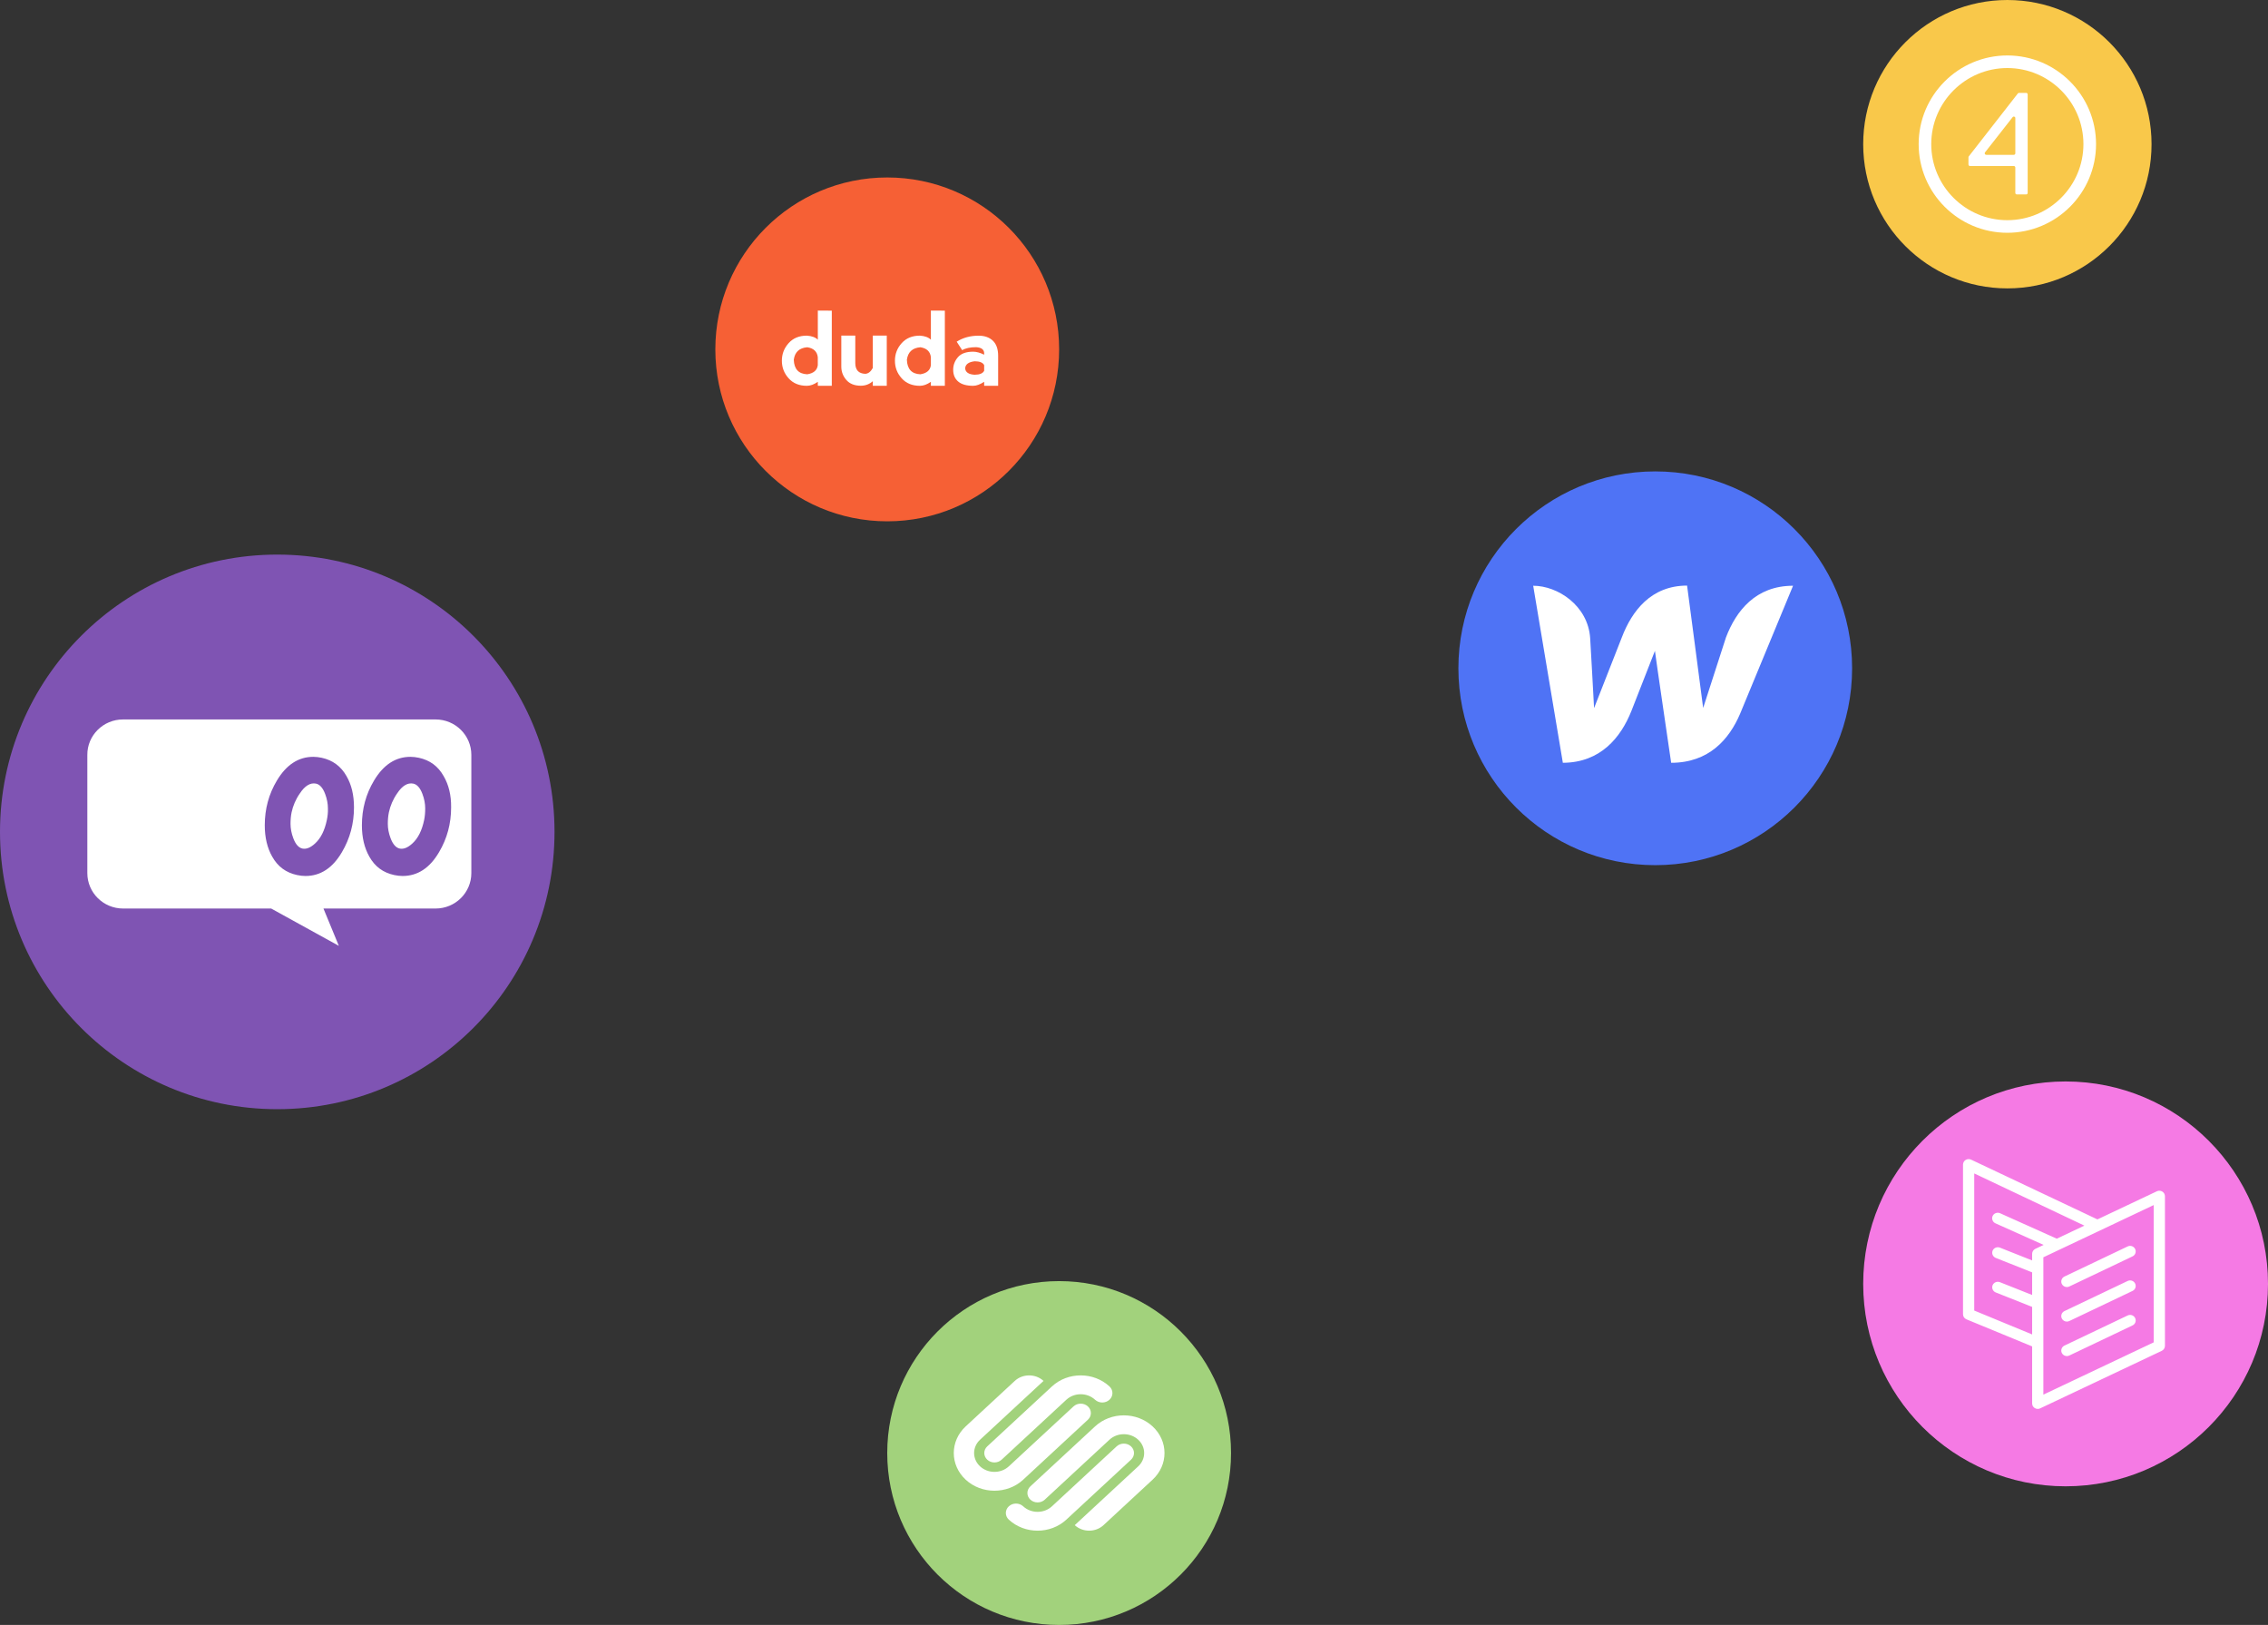
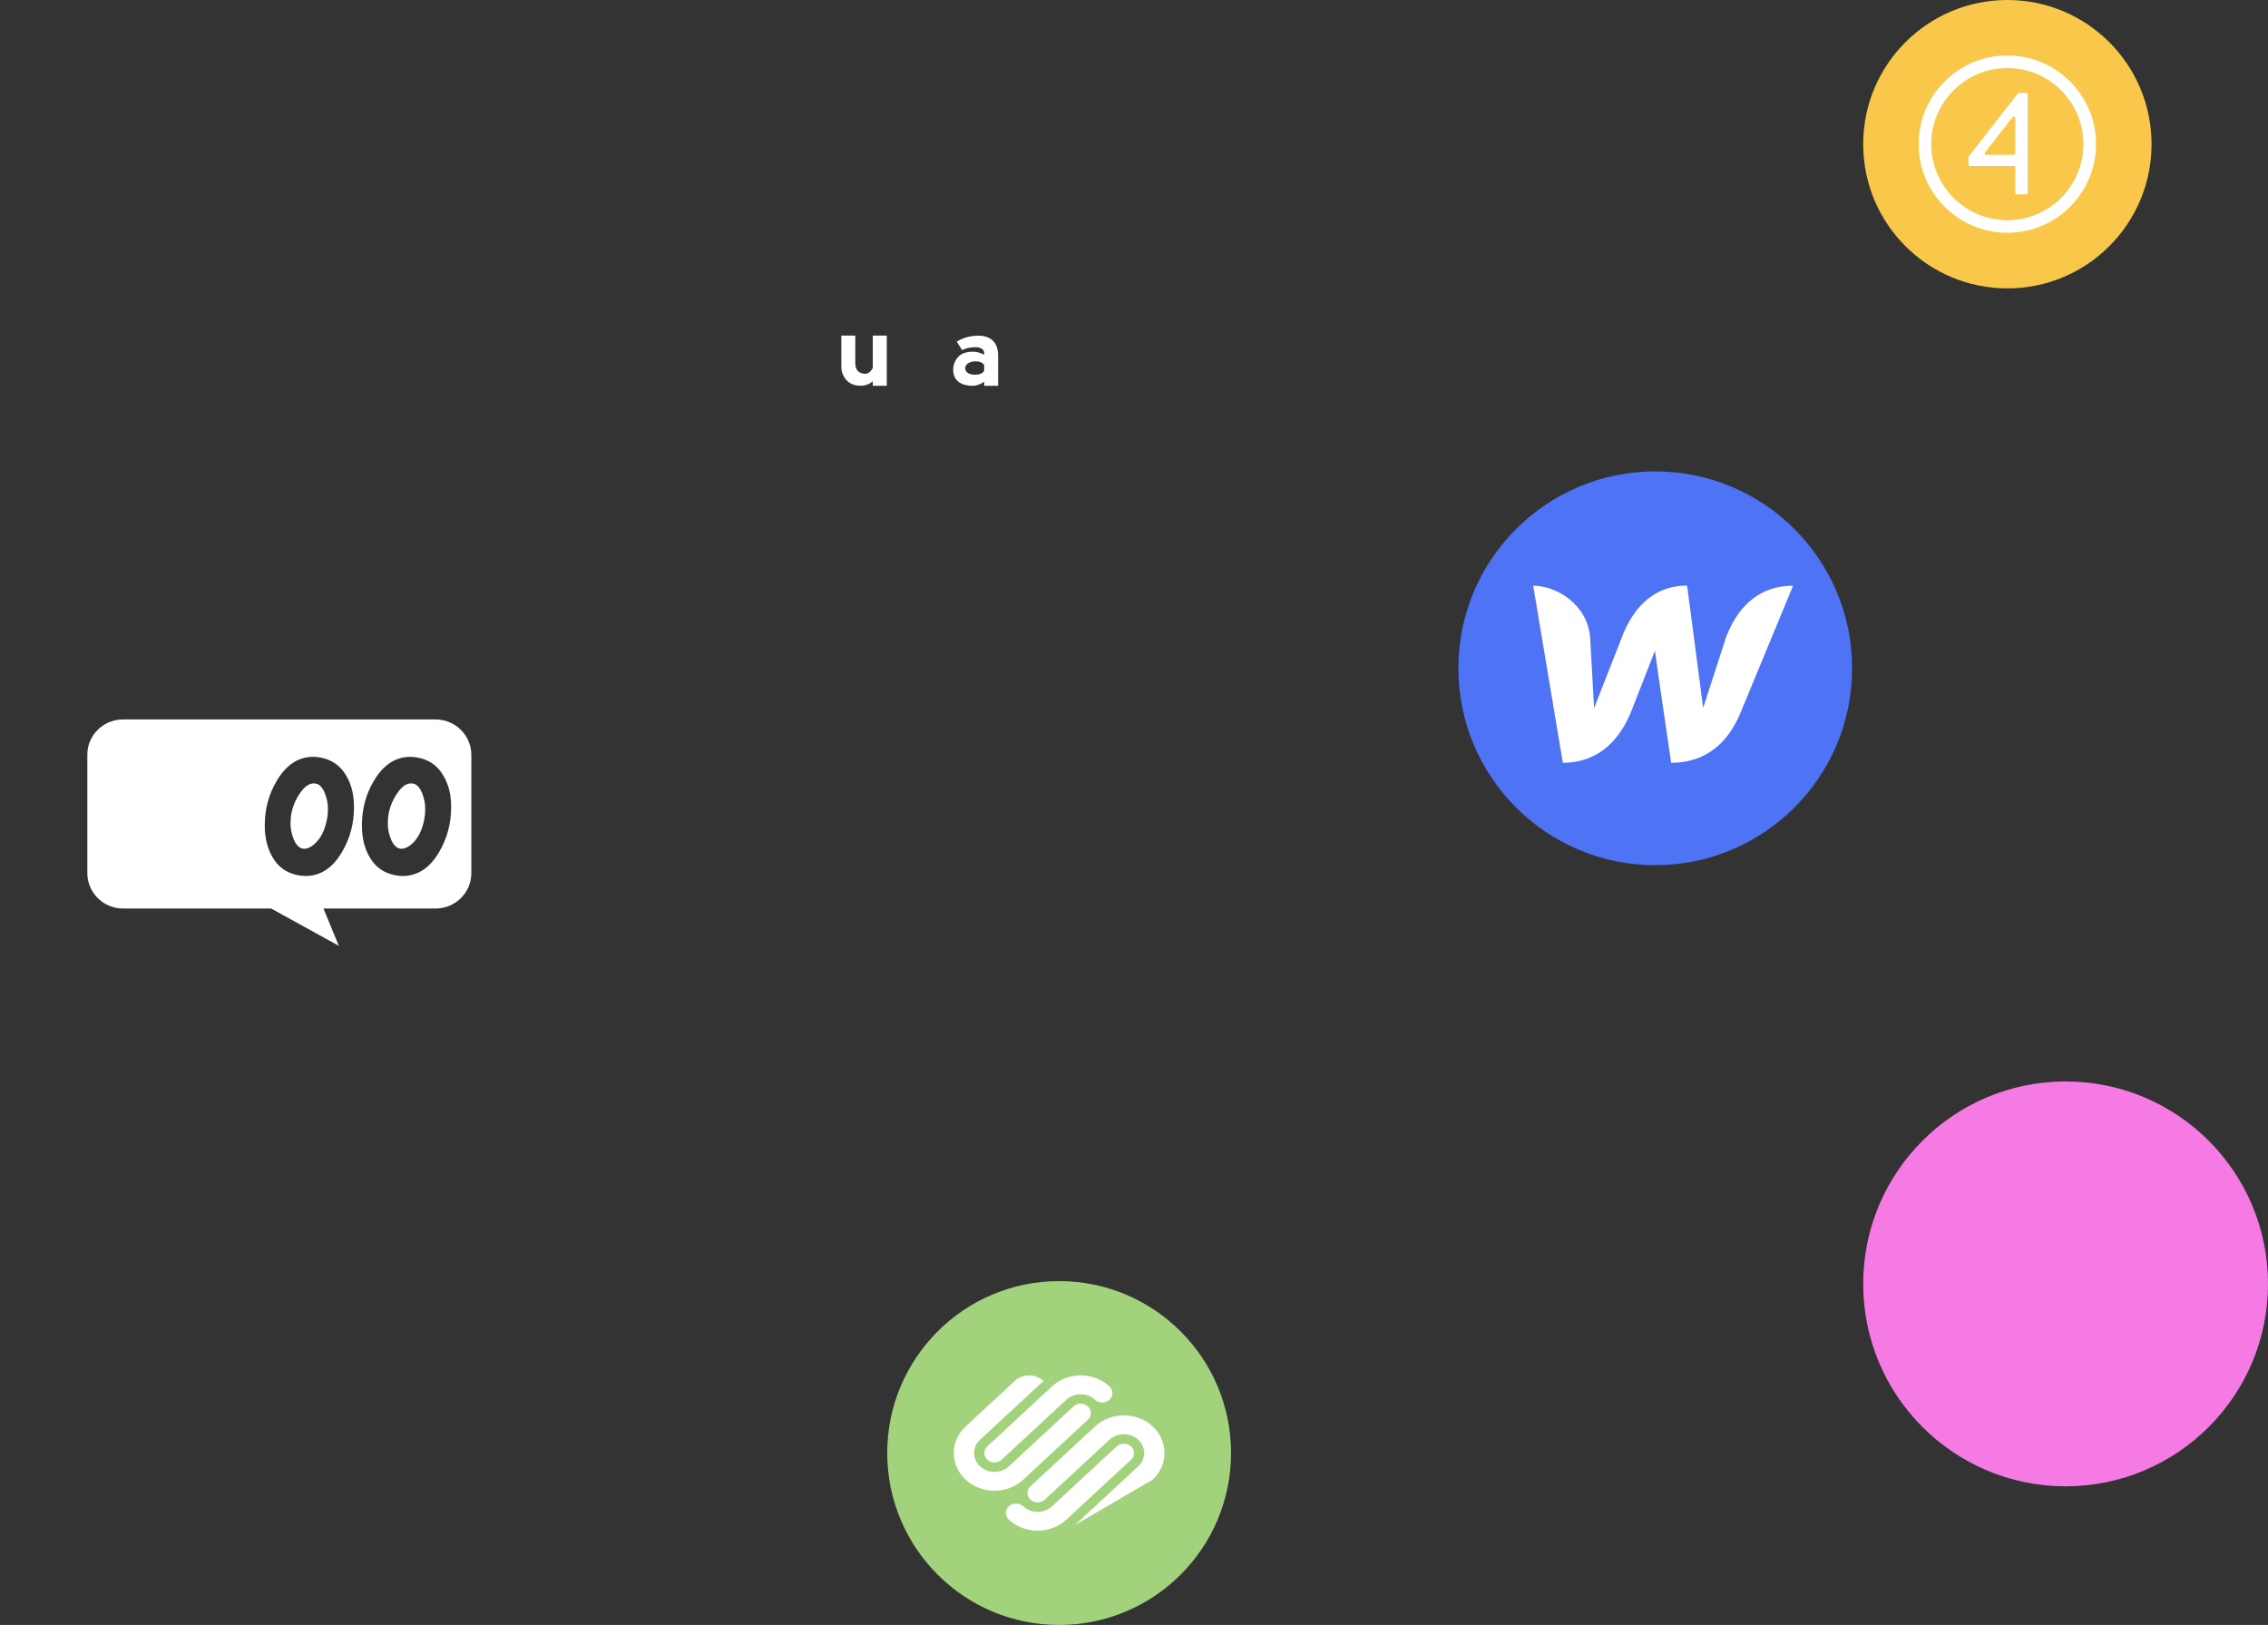
<svg xmlns="http://www.w3.org/2000/svg" width="409" height="293" viewBox="0 0 409 293" fill="none">
  <rect x="0" y="0" width="409" height="293" fill="#333333" stroke="none" />
  <circle cx="372.5" cy="231.5" r="36.5" fill="#F57AE4" />
-   <path fillRule="evenodd" clipRule="evenodd" d="M367.915 253.944L389.836 243.572C390.19 243.406 390.409 243.058 390.417 242.676V215.704C390.417 215.355 390.24 215.04 389.945 214.857C389.65 214.674 389.279 214.649 388.967 214.799L378.239 219.873L355.45 209.094C355.138 208.953 354.767 208.969 354.472 209.152C354.177 209.335 354 209.659 354 209.999V236.971C354 237.378 354.244 237.735 354.624 237.892L366.465 242.775V253.047C366.465 253.396 366.642 253.712 366.937 253.894C367.105 253.994 367.291 254.044 367.476 254.044C367.628 254.044 367.78 254.011 367.915 253.944ZM356.023 236.306V211.585L375.887 220.994L370.906 223.352L360.683 218.76C360.178 218.536 359.571 218.76 359.343 219.258C359.116 219.756 359.343 220.354 359.849 220.579L368.538 224.473L367.038 225.187C366.684 225.353 366.465 225.702 366.465 226.084V227.272L360.65 224.963C360.136 224.764 359.546 225.005 359.335 225.519C359.133 226.026 359.385 226.607 359.9 226.815L366.465 229.422V233.5L360.65 231.191C360.136 230.992 359.546 231.233 359.335 231.747C359.133 232.254 359.385 232.835 359.9 233.043L366.465 235.65V240.616L356.023 236.306ZM368.488 226.707L388.386 217.29V242.045L368.488 251.47V234.961V234.953V228.733V228.725V226.707ZM383.692 224.747L372.289 230.178C371.791 230.419 371.581 231.017 371.817 231.507C371.994 231.864 372.348 232.071 372.727 232.071C372.87 232.071 373.022 232.038 373.165 231.972L384.568 226.541C385.074 226.308 385.284 225.71 385.04 225.212C384.796 224.714 384.197 224.506 383.692 224.747ZM383.692 230.975L372.289 236.406C371.791 236.647 371.581 237.236 371.817 237.735C371.994 238.092 372.348 238.299 372.727 238.299C372.87 238.299 373.022 238.266 373.165 238.2L384.568 232.769C385.074 232.536 385.284 231.938 385.04 231.44C384.796 230.942 384.197 230.734 383.692 230.975ZM383.692 237.195L372.289 242.626C371.791 242.867 371.581 243.465 371.817 243.954C371.994 244.312 372.348 244.519 372.727 244.519C372.87 244.519 373.022 244.486 373.165 244.419L384.568 238.989C385.074 238.756 385.284 238.158 385.04 237.66C384.796 237.162 384.197 236.954 383.692 237.195Z" fill="white" />
  <circle cx="191" cy="262" r="31" fill="#A2D27C" />
-   <path d="M196.185 253.593C195.469 252.93 194.308 252.93 193.593 253.593L181.926 264.402C180.493 265.729 178.172 265.729 176.741 264.402C175.308 263.076 175.308 260.925 176.741 259.598L188.183 248.997C186.751 247.67 184.429 247.67 182.998 248.997L174.147 257.196C171.284 259.85 171.284 264.151 174.147 266.805C177.012 269.458 181.654 269.458 184.518 266.805L196.185 255.995C196.901 255.332 196.901 254.256 196.185 253.593ZM200.074 249.99C197.21 247.337 192.567 247.337 189.703 249.99L178.037 260.799C177.321 261.462 177.321 262.538 178.037 263.201C178.753 263.864 179.913 263.864 180.629 263.201L192.297 252.393C193.728 251.066 196.049 251.066 197.481 252.393C198.198 253.055 199.358 253.055 200.074 252.393C200.79 251.729 200.79 250.654 200.074 249.99ZM203.963 260.799C203.247 260.136 202.086 260.136 201.37 260.799L189.703 271.608C188.272 272.935 185.95 272.935 184.518 271.608C183.802 270.945 182.642 270.945 181.926 271.608C181.209 272.272 181.209 273.347 181.926 274.01C184.789 276.663 189.433 276.663 192.297 274.01L203.963 263.201C204.679 262.538 204.679 261.462 203.963 260.799ZM207.853 257.196C204.988 254.543 200.345 254.543 197.482 257.196L185.815 268.006C185.099 268.668 185.099 269.745 185.815 270.408C186.531 271.071 187.692 271.071 188.407 270.408L200.074 259.599C201.505 258.272 203.828 258.272 205.259 259.599C206.691 260.925 206.691 263.076 205.259 264.402L193.817 275.004C195.249 276.33 197.569 276.33 199.002 275.004L207.853 266.805C210.716 264.151 210.716 259.85 207.853 257.196Z" fill="white" />
-   <circle cx="160" cy="63" r="31" fill="#F66035" />
-   <path d="M147.475 65.859V64.397C147.353 63.384 146.723 62.791 145.585 62.615C144.142 62.73 143.33 63.483 143.148 64.869C143.209 66.559 144.021 67.427 145.585 67.488C146.723 67.305 147.353 66.764 147.475 65.859ZM150.002 56.015V69.566H147.482V68.843C146.807 69.322 146.146 69.566 145.501 69.566C144.12 69.566 143.027 69.117 142.214 68.211C141.402 67.305 141 66.254 141 65.044C141 63.834 141.402 62.783 142.214 61.877C143.027 60.971 144.12 60.522 145.501 60.522C146.404 60.583 147.065 60.827 147.482 61.253V56L150.002 56.015Z" fill="white" />
+   <path d="M196.185 253.593C195.469 252.93 194.308 252.93 193.593 253.593L181.926 264.402C180.493 265.729 178.172 265.729 176.741 264.402C175.308 263.076 175.308 260.925 176.741 259.598L188.183 248.997C186.751 247.67 184.429 247.67 182.998 248.997L174.147 257.196C171.284 259.85 171.284 264.151 174.147 266.805C177.012 269.458 181.654 269.458 184.518 266.805L196.185 255.995C196.901 255.332 196.901 254.256 196.185 253.593ZM200.074 249.99C197.21 247.337 192.567 247.337 189.703 249.99L178.037 260.799C177.321 261.462 177.321 262.538 178.037 263.201C178.753 263.864 179.913 263.864 180.629 263.201L192.297 252.393C193.728 251.066 196.049 251.066 197.481 252.393C198.198 253.055 199.358 253.055 200.074 252.393C200.79 251.729 200.79 250.654 200.074 249.99ZM203.963 260.799C203.247 260.136 202.086 260.136 201.37 260.799L189.703 271.608C188.272 272.935 185.95 272.935 184.518 271.608C183.802 270.945 182.642 270.945 181.926 271.608C181.209 272.272 181.209 273.347 181.926 274.01C184.789 276.663 189.433 276.663 192.297 274.01L203.963 263.201C204.679 262.538 204.679 261.462 203.963 260.799ZM207.853 257.196C204.988 254.543 200.345 254.543 197.482 257.196L185.815 268.006C185.099 268.668 185.099 269.745 185.815 270.408C186.531 271.071 187.692 271.071 188.407 270.408L200.074 259.599C201.505 258.272 203.828 258.272 205.259 259.599C206.691 260.925 206.691 263.076 205.259 264.402L193.817 275.004L207.853 266.805C210.716 264.151 210.716 259.85 207.853 257.196Z" fill="white" />
  <path d="M157.396 66.353V60.514H159.916V69.558H157.396V68.736C156.788 69.277 156.067 69.551 155.232 69.551C154.094 69.551 153.221 69.2 152.621 68.508C152.021 67.815 151.718 67.016 151.718 66.11V60.507H154.238V65.478C154.238 66.079 154.39 66.551 154.686 66.879C154.989 67.206 155.437 67.381 156.044 67.404C156.576 67.373 157.024 67.023 157.396 66.353Z" fill="white" />
-   <path d="M167.87 65.859V64.397C167.749 63.384 167.119 62.791 165.98 62.615C164.538 62.73 163.726 63.483 163.544 64.869C163.604 66.559 164.417 67.427 165.98 67.488C167.119 67.305 167.749 66.764 167.87 65.859ZM170.39 56.015V69.566H167.87V68.843C167.195 69.322 166.534 69.566 165.889 69.566C164.508 69.566 163.415 69.117 162.602 68.211C161.79 67.305 161.388 66.254 161.388 65.044C161.388 63.834 161.79 62.783 162.602 61.877C163.415 60.971 164.508 60.522 165.889 60.522C166.792 60.583 167.453 60.827 167.87 61.253V56L170.39 56.015Z" fill="white" />
  <path d="M177.479 66.856V65.836C177.237 65.371 176.667 65.143 175.764 65.143C174.686 65.265 174.109 65.683 174.049 66.407C174.109 67.122 174.679 67.51 175.764 67.571C176.667 67.564 177.237 67.328 177.479 66.856ZM172.523 61.611C173.661 60.887 174.99 60.529 176.485 60.529C177.563 60.529 178.421 60.834 179.051 61.435C179.681 62.037 180 62.943 180 64.146V69.566H177.479V68.843C176.743 69.322 176.083 69.566 175.498 69.566C174.299 69.566 173.396 69.307 172.796 68.797C172.196 68.287 171.893 67.579 171.893 66.673C171.893 65.828 172.174 65.074 172.743 64.412C173.312 63.75 174.231 63.415 175.498 63.415C176.083 63.415 176.743 63.597 177.479 63.955V63.689C177.464 63.026 176.986 62.661 176.037 62.6C174.959 62.6 174.117 62.783 173.517 63.141L172.523 61.611Z" fill="white" />
  <circle cx="298.5" cy="120.5" r="35.5" fill="#4F73F5" />
  <path d="M311.248 114.948C311.248 114.948 307.449 126.687 307.139 127.656C307.026 126.659 304.24 105.59 304.24 105.59C297.767 105.59 294.305 110.131 292.476 114.92C292.476 114.92 287.86 126.687 287.466 127.684C287.438 126.77 286.763 115.059 286.763 115.059C286.369 109.189 280.909 105.618 276.49 105.618L281.837 137.54C288.62 137.512 292.279 132.999 294.193 128.21C294.193 128.21 298.274 117.827 298.442 117.357C298.471 117.8 301.369 137.54 301.369 137.54C308.18 137.54 311.839 133.304 313.809 128.68L323.35 105.618C316.624 105.618 313.077 110.131 311.248 114.948Z" fill="white" />
  <circle cx="362" cy="26" r="26" fill="#F9C84A" />
  <path d="M363.89 16.851L355.04 28.196C355.002 28.244 354.983 28.302 354.983 28.361V29.663C354.983 29.813 355.104 29.934 355.254 29.934H363.16C363.31 29.934 363.432 30.056 363.432 30.205V34.787C363.432 34.937 363.553 35.058 363.702 35.058H365.389C365.539 35.058 365.661 34.937 365.661 34.787V17.019C365.661 16.869 365.539 16.748 365.389 16.748H364.101C364.02 16.748 363.941 16.785 363.89 16.851ZM357.968 27.475L362.949 21.124C363.107 20.921 363.434 21.034 363.434 21.292V27.645C363.434 27.795 363.312 27.916 363.162 27.916H358.182C357.954 27.914 357.826 27.654 357.968 27.475Z" fill="white" />
  <path d="M361.995 10C353.176 10 346.002 17.171 346.002 25.985C346.002 34.8 353.176 41.973 361.995 41.973C370.815 41.973 377.991 34.802 377.991 25.985C377.988 17.171 370.815 10 361.995 10ZM375.715 25.985C375.715 33.548 369.56 39.701 361.993 39.701C354.427 39.701 348.271 33.548 348.271 25.985C348.271 18.422 354.427 12.27 361.993 12.27C369.562 12.272 375.715 18.425 375.715 25.985Z" fill="white" />
-   <circle cx="50" cy="150" r="50" fill="#7F54B3" />
  <path fillRule="evenodd" clipRule="evenodd" d="M78.545 129.726H22.177C18.61 129.726 15.722 132.614 15.75 136.119V157.426C15.75 160.959 18.638 163.819 22.205 163.819H48.903L61.105 170.547L58.331 163.819H78.545C82.112 163.819 85 160.959 85 157.426V136.119C85 132.586 82.112 129.726 78.545 129.726ZM21.638 134.581C20.855 134.638 20.267 134.923 19.875 135.466C19.483 135.98 19.316 136.638 19.428 137.38C21.079 148.094 22.618 155.322 24.045 159.065C24.605 160.436 25.248 161.093 26.004 161.036C27.179 160.951 28.578 159.294 30.229 156.065C31.097 154.237 32.44 151.494 34.258 147.837C35.769 153.237 37.84 157.294 40.442 160.008C41.17 160.779 41.925 161.122 42.653 161.065C43.297 161.008 43.8 160.665 44.136 160.036C44.416 159.494 44.528 158.865 44.472 158.151C44.304 155.551 44.556 151.923 45.255 147.266C45.983 142.466 46.878 139.009 47.969 136.952C48.193 136.523 48.277 136.095 48.249 135.581C48.193 134.923 47.913 134.381 47.382 133.952C46.85 133.523 46.263 133.323 45.619 133.381C44.807 133.438 44.192 133.838 43.772 134.638C42.037 137.866 40.806 143.094 40.078 150.351C39.015 147.609 38.12 144.38 37.42 140.58C37.112 138.895 36.357 138.095 35.126 138.181C34.286 138.238 33.587 138.809 33.027 139.895L26.899 151.808C25.891 147.666 24.94 142.609 24.073 136.638C23.877 135.152 23.065 134.466 21.638 134.581ZM75.533 136.637C77.52 137.066 79.003 138.152 80.01 139.952C80.906 141.495 81.381 143.352 81.353 145.58C81.353 148.523 80.626 151.208 79.171 153.665C77.492 156.522 75.309 157.951 72.595 157.951C72.119 157.951 71.615 157.894 71.084 157.779C69.097 157.351 67.614 156.265 66.607 154.465C65.711 152.894 65.264 151.008 65.264 148.808C65.264 145.866 65.991 143.18 67.446 140.752C69.153 137.894 71.336 136.466 74.022 136.466C74.498 136.466 75.001 136.523 75.533 136.637ZM74.358 152.094C75.393 151.151 76.093 149.751 76.484 147.866C76.624 147.208 76.68 146.494 76.68 145.751C76.68 144.923 76.512 144.037 76.177 143.152C75.757 142.037 75.197 141.437 74.526 141.295C73.518 141.095 72.539 141.666 71.615 143.066C70.86 144.152 70.384 145.294 70.132 146.466C69.993 147.123 69.936 147.837 69.936 148.551C69.936 149.38 70.104 150.266 70.44 151.151C70.86 152.265 71.42 152.865 72.091 153.008C72.791 153.151 73.546 152.837 74.358 152.094ZM58.016 136.637C59.975 137.066 61.486 138.152 62.493 139.952C63.389 141.495 63.836 143.352 63.836 145.58C63.836 148.523 63.109 151.208 61.654 153.665C59.975 156.522 57.792 157.951 55.078 157.951C54.602 157.951 54.099 157.894 53.567 157.779C51.58 157.351 50.097 156.265 49.09 154.465C48.194 152.894 47.747 151.008 47.747 148.808C47.747 145.866 48.474 143.18 49.929 140.752C51.636 137.894 53.819 136.466 56.505 136.466C56.981 136.466 57.484 136.523 58.016 136.637ZM56.813 152.094C57.848 151.151 58.548 149.751 58.94 147.866C59.079 147.208 59.163 146.494 59.135 145.751C59.135 144.923 58.968 144.037 58.632 143.152C58.212 142.037 57.652 141.437 56.981 141.295C55.973 141.095 54.994 141.666 54.071 143.066C53.315 144.152 52.839 145.294 52.587 146.466C52.448 147.123 52.392 147.837 52.392 148.551C52.392 149.38 52.559 150.266 52.895 151.151C53.315 152.265 53.875 152.865 54.546 153.008C55.246 153.151 56.001 152.837 56.813 152.094Z" fill="white" />
</svg>